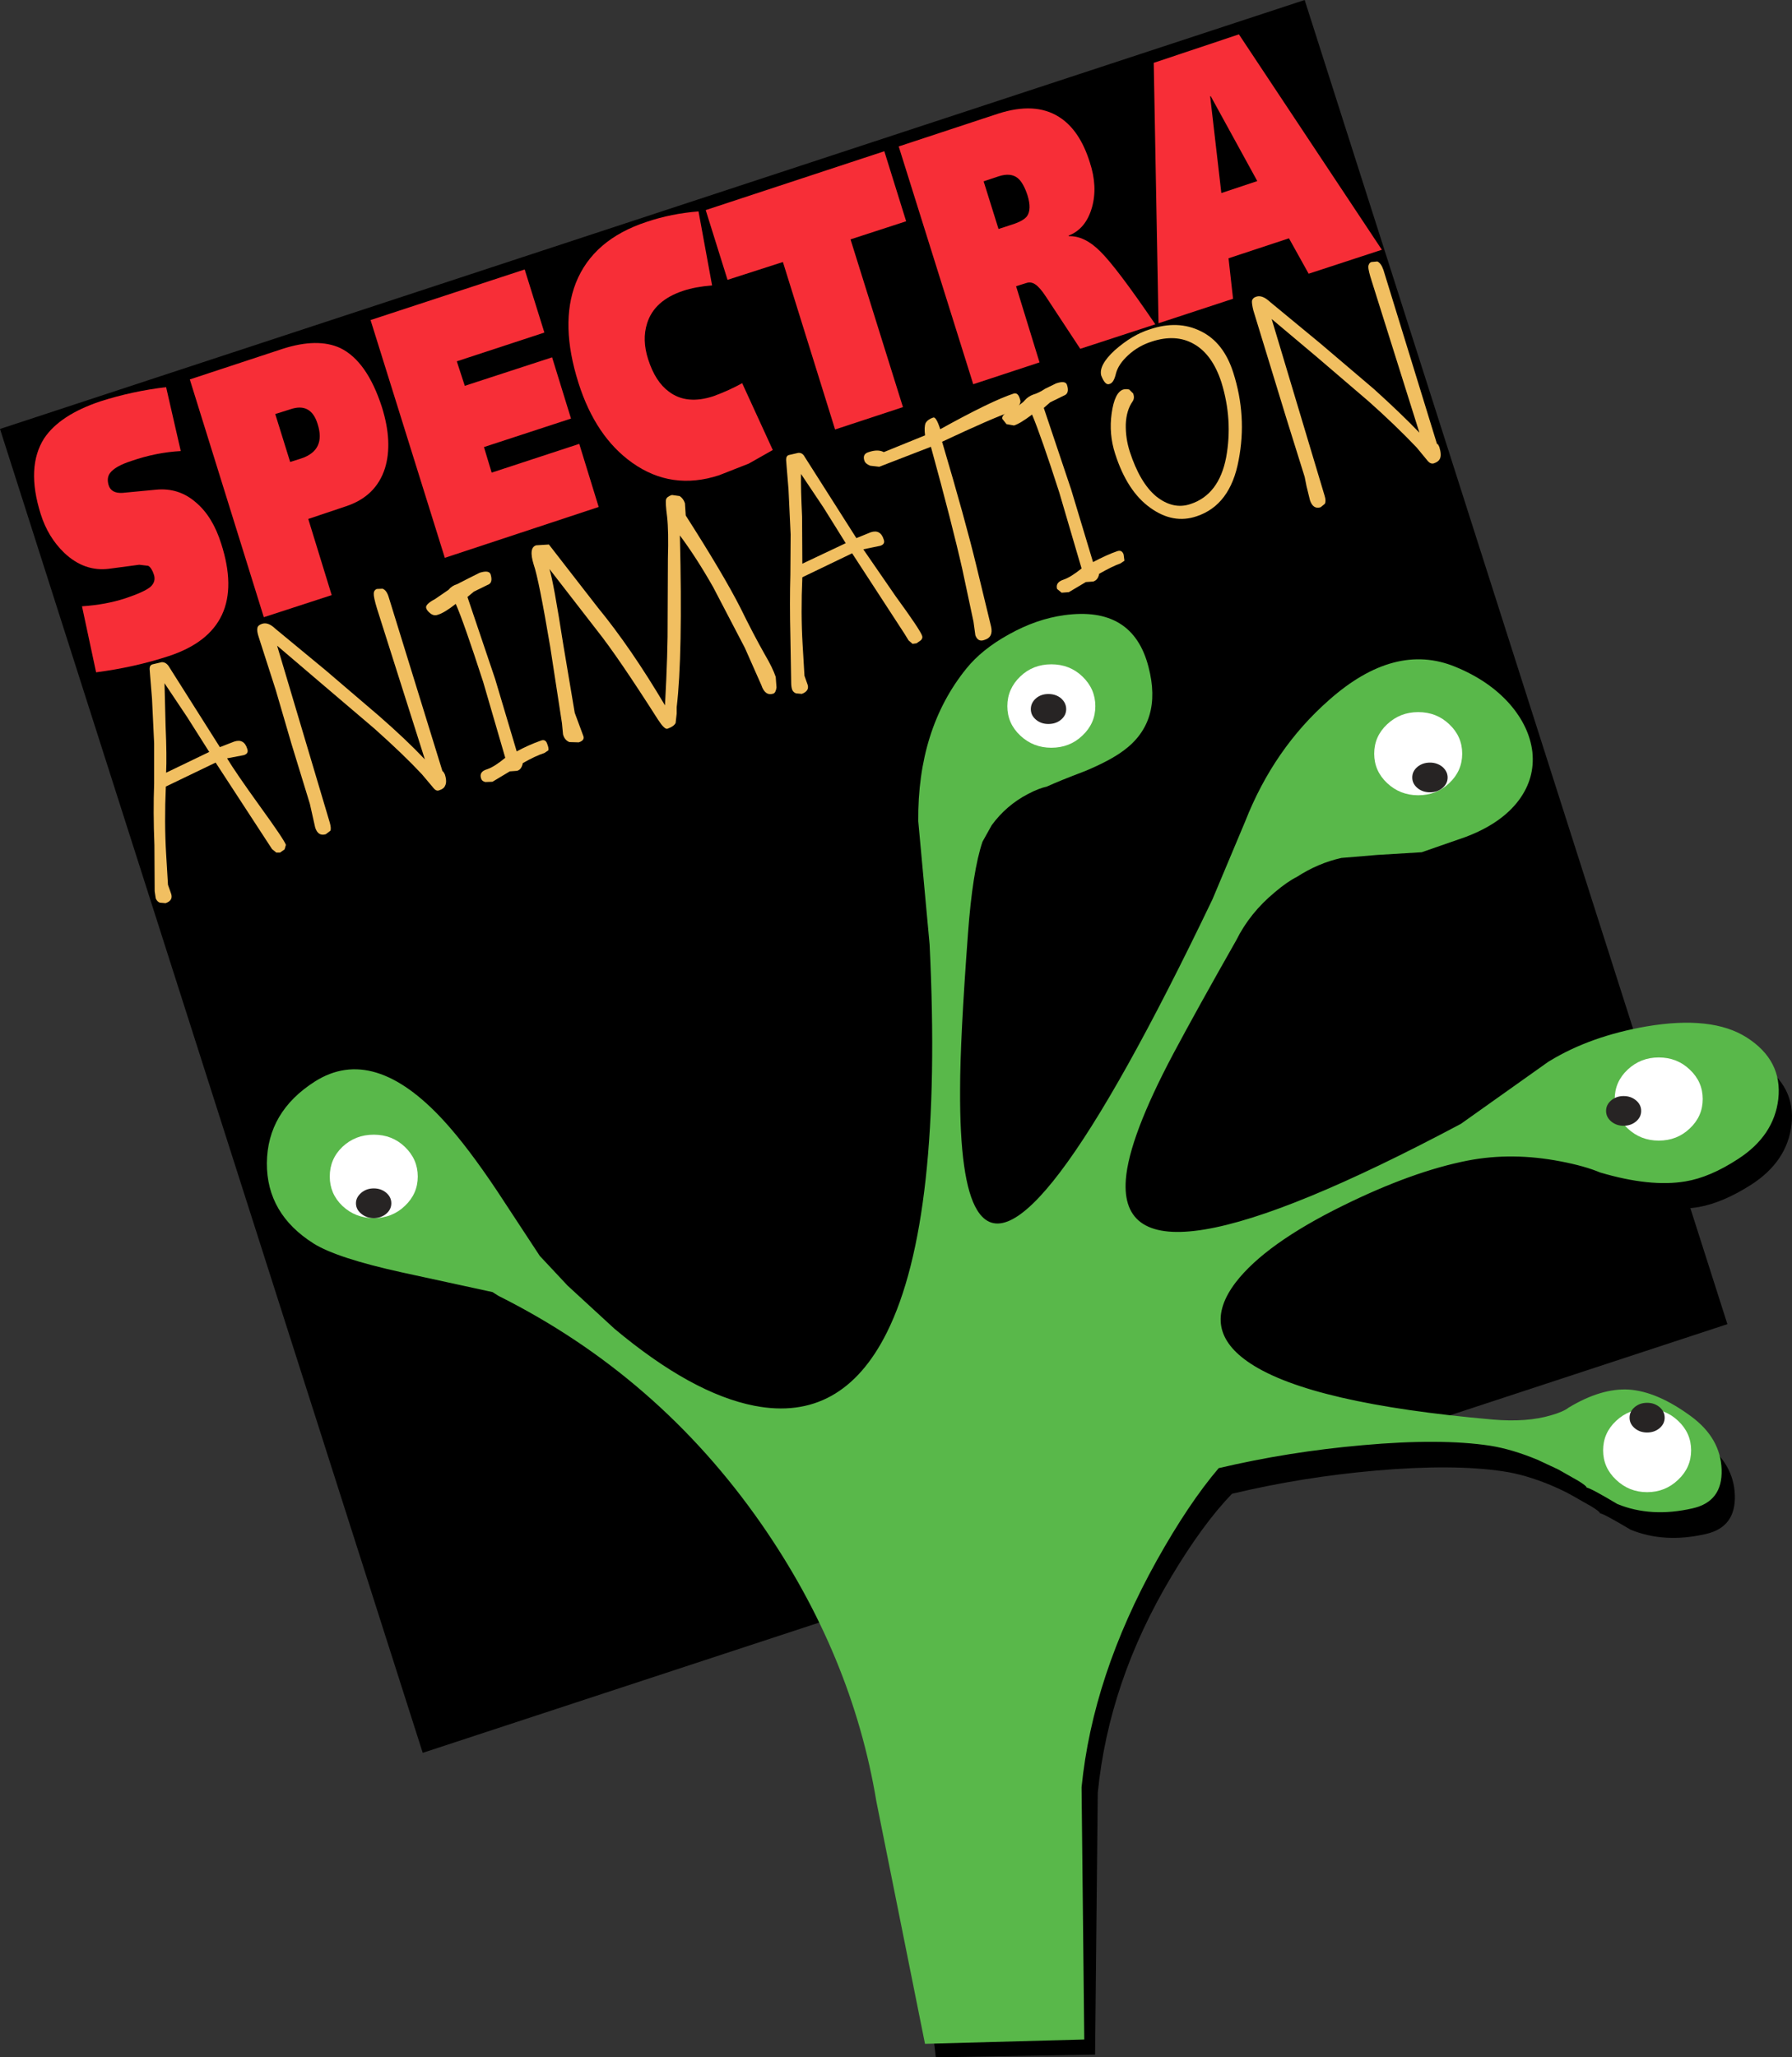
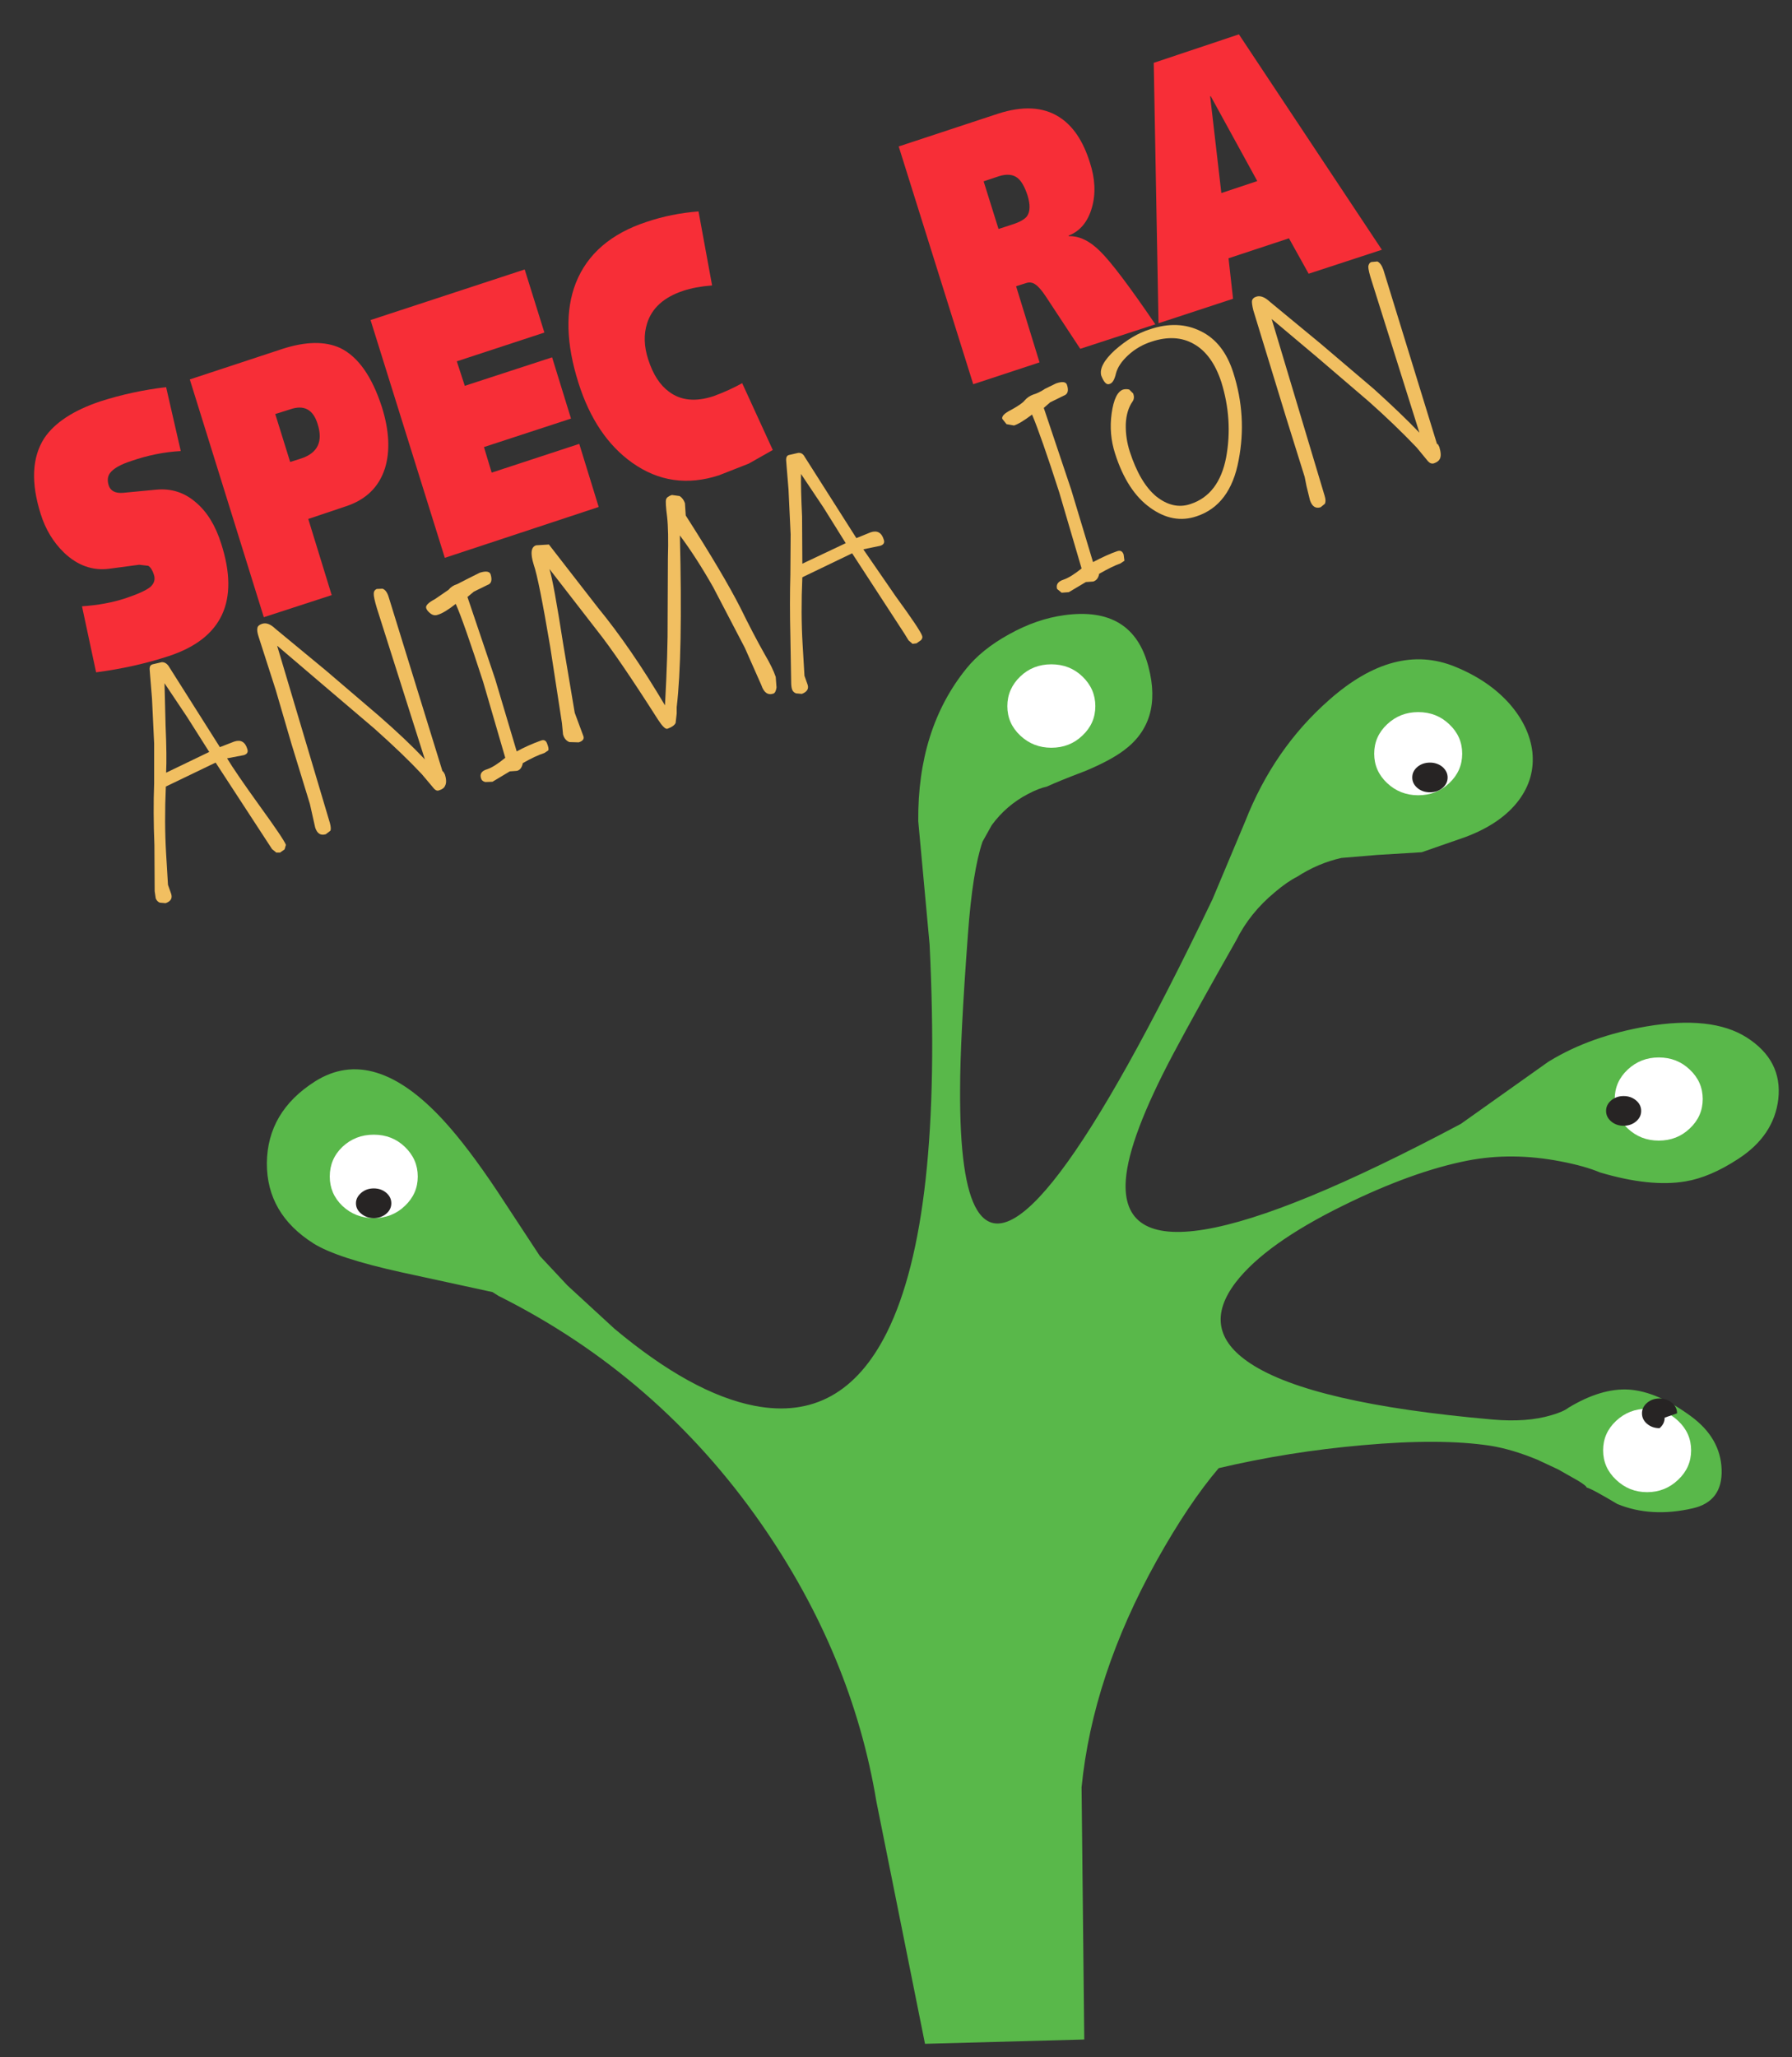
<svg xmlns="http://www.w3.org/2000/svg" version="1.1" width="1011.424" height="1160.888" viewBox="0,0,1011.424,1160.888">
  <rect x="0" y="0" width="1011.424" height="1160.888" fill="#333333" stroke="none" />
  <g transform="translate(265.712,400.444)">
    <g data-paper-data="{&quot;isPaintingLayer&quot;:true}" fill-rule="evenodd" stroke="none" stroke-width="1" stroke-linecap="butt" stroke-linejoin="miter" stroke-miterlimit="10" stroke-dasharray="" stroke-dashoffset="0" style="mix-blend-mode: normal">
-       <path d="M709.247,346.739l-736.365,241.899l-238.594,-747.033l736.365,-242.05l238.594,747.183" fill="#000000" />
      <path d="M-204.411,-126.692c1.002,3.205 3.656,4.658 7.963,4.357l18.931,-1.803c8.514,-0.801 15.976,1.603 22.387,7.212c6.31,5.309 11.068,13.072 14.274,23.288c10.417,32.353 0.551,53.488 -29.599,63.405c-12.821,4.207 -26.494,7.262 -41.018,9.165l-7.963,-37.261c9.015,-0.601 17.178,-2.103 24.49,-4.507c6.911,-2.304 11.569,-4.407 13.973,-6.31c2.304,-2.003 3.005,-4.357 2.103,-7.062c-0.801,-2.504 -1.853,-4.157 -3.155,-4.958l-5.108,-0.601l-16.978,2.254c-9.315,1.202 -17.779,-1.803 -25.392,-9.015c-6.11,-5.91 -10.517,-13.172 -13.222,-21.786c-5.609,-17.729 -4.958,-32.003 1.953,-42.821c5.91,-8.815 16.527,-15.776 31.853,-20.884c11.92,-3.806 24.24,-6.461 36.961,-7.963l8.264,36.059c-9.215,0.501 -18.48,2.354 -27.796,5.559c-6.21,2.003 -10.267,4.307 -12.17,6.911c-1.302,1.803 -1.553,4.057 -0.751,6.761" fill="#f72e37" />
      <path d="M-101.942,-139.764l6.16,-1.953c9.416,-3.105 12.521,-9.616 9.315,-19.532c-2.504,-8.113 -7.613,-10.868 -15.325,-8.264l-8.564,2.704l8.414,27.045M-48.453,-136.158c-3.406,10.617 -10.818,17.779 -22.237,21.485l-21.035,7.062l13.222,42.971l-38.313,12.471l-41.769,-134.171l52.437,-17.279c13.122,-4.207 23.94,-4.357 32.454,-0.451c10.117,4.908 17.98,16.077 23.589,33.505c4.107,13.222 4.658,24.691 1.653,34.407" fill="#f72e37" />
      <path d="M61.228,-149.981l10.968,35.609l-86.843,28.697l-41.919,-134.171l86.994,-28.547l11.118,35.609l-49.432,16.227l4.507,13.823l49.281,-16.077l10.668,34.557l-49.131,16.077l4.357,14.424l49.432,-16.227" fill="#f72e37" />
      <path d="M100.142,-197.609c2.704,8.414 6.611,14.474 11.719,18.18c6.611,5.008 14.975,5.86 25.091,2.554c6.01,-2.204 11.419,-4.658 16.227,-7.362l17.279,37.712l-13.522,7.663l-16.828,6.611c-17.829,5.81 -34.156,3.456 -48.981,-7.062c-13.823,-9.816 -23.94,-24.841 -30.35,-45.074c-7.012,-22.137 -7.512,-40.918 -1.502,-56.343c6.511,-16.427 19.883,-27.946 40.116,-34.557c9.215,-3.105 18.931,-5.058 29.148,-5.86l7.663,41.769c-6.31,0.501 -11.719,1.502 -16.227,3.005c-10.918,3.606 -17.729,9.716 -20.434,18.33c-2.003,6.21 -1.803,13.022 0.601,20.434" fill="#f72e37" />
-       <path d="M245.732,-275.588l-31.402,10.217l29.599,94.656l-38.313,12.621l-29.449,-94.506l-31.252,10.067l-12.32,-39.365l100.816,-33.205l12.32,39.515" fill="#f72e37" />
      <path d="M350.605,-283.401c-2.304,8.113 -6.711,13.422 -13.222,15.926l0.15,0.301c5.91,-0.2 11.819,2.654 17.729,8.564c6.21,6.11 16.577,19.833 31.101,41.168l-42.37,13.823l-19.382,-29.449c-2.304,-3.506 -4.307,-5.81 -6.01,-6.911c-1.603,-1.102 -3.305,-1.352 -5.108,-0.751l-5.709,1.803l13.222,42.971l-37.412,12.32l-42.069,-134.171l56.042,-18.48c13.923,-4.507 25.392,-3.906 34.407,1.803c7.813,4.908 13.622,13.472 17.429,25.692c3.005,9.115 3.406,17.579 1.202,25.392M289.455,-298.125l8.414,26.894l7.813,-2.554c4.107,-1.302 6.861,-2.855 8.264,-4.658c1.803,-2.604 1.903,-6.511 0.301,-11.719c-1.603,-4.908 -3.506,-8.214 -5.709,-9.916c-2.604,-2.003 -6.11,-2.304 -10.517,-0.901l-8.564,2.855" fill="#f72e37" />
      <path d="M472.907,-245.989l-11.118,-19.983l-34.106,11.269l2.554,22.838l-42.069,13.823l-2.704,-146.943l48.079,-16.077l80.683,121.551l-41.318,13.522M423.626,-291.514l20.284,-6.761l-26.293,-47.929l-0.301,0.15l6.31,54.54" fill="#f72e37" />
      <path d="M-126.131,22.204c0.601,1.703 -0.05,2.855 -1.953,3.456l-9.466,1.803c3.205,5.309 9.315,14.223 18.33,26.744c9.215,12.721 14.173,20.083 14.875,22.086l-0.751,2.554l-2.554,1.803h-2.103l-2.404,-1.953l-31.853,-48.831l-28.096,13.522c-0.601,13.522 -0.551,26.143 0.15,37.863l1.052,17.579l1.803,5.108c0.801,2.504 -0.25,4.257 -3.155,5.259l-3.305,-0.301c-1.002,-0.401 -1.753,-1.202 -2.254,-2.404l-0.601,-4.057l-0.15,-25.993c-0.501,-12.621 -0.551,-24.19 -0.15,-34.707v-22.687l-1.202,-25.242l-1.052,-12.921l-0.301,-3.906c0,-1.402 0.551,-2.254 1.653,-2.554l5.108,-1.202c1.502,-0.1 2.805,0.601 3.906,2.103l28.998,45.826l8.113,-3.155c3.706,-1.202 6.16,0.2 7.362,4.207M-172.258,8.982c0.501,11.519 0.601,20.384 0.301,26.594l24.34,-11.719l-12.471,-19.682l-12.771,-19.082l0.601,23.889" fill="#f1bf61" />
      <path d="M-17.803,45.492c-1.102,0.501 -2.204,0.05 -3.305,-1.352l-6.461,-7.663c-6.911,-7.412 -15.876,-16.026 -26.894,-25.843l-29.298,-24.941l-25.542,-21.786l29.749,99.915c0.601,2.204 0.701,3.706 0.301,4.507l-2.554,1.953c-2.905,0.901 -4.908,-0.351 -6.01,-3.756l-3.005,-13.372l-10.367,-33.806l-8.865,-30.35l-9.616,-29.899c-0.801,-2.404 -1.052,-4.157 -0.751,-5.259c0.2,-1.002 1.052,-1.753 2.554,-2.254c2.304,-0.801 4.808,0.1 7.512,2.704l28.547,23.589l30.05,25.692c10.217,8.915 18.831,17.078 25.843,24.49l-27.045,-85.191c-1.302,-4.307 -1.903,-7.112 -1.803,-8.414c0,-1.202 0.551,-2.053 1.653,-2.554l3.305,-0.15c1.502,0.501 2.654,2.053 3.456,4.658l30.35,98.262l0.451,0.301l0.901,1.502c0.901,2.805 0.952,4.958 0.15,6.461c-0.501,1.202 -1.603,2.053 -3.305,2.554" fill="#f1bf61" />
      <path d="M-1.876,-63.588l15.626,46.276l12.17,40.867c4.407,-2.404 9.015,-4.457 13.823,-6.16c1.703,-0.601 2.855,0.1 3.456,2.103c0.601,1.502 0.801,2.654 0.601,3.456l-2.254,1.502c-3.406,1.102 -7.462,3.005 -12.17,5.709c-0.501,2.504 -1.603,3.957 -3.305,4.357l-4.057,0.301l-9.766,5.86l-4.057,0.15c-1.302,-0.301 -2.103,-1.002 -2.404,-2.103c-0.801,-2.504 0.351,-4.207 3.456,-5.108c2.704,-0.901 6.11,-3.055 10.217,-6.461l-12.471,-42.821c-7.412,-22.838 -12.571,-37.512 -15.476,-44.023c-4.307,3.406 -7.713,5.459 -10.217,6.16c-1.402,0.501 -2.755,0.25 -4.057,-0.751c-1.302,-1.002 -2.103,-2.003 -2.404,-3.005c-0.501,-1.402 1.152,-3.105 4.958,-5.108l7.663,-5.259c1.202,-1.502 2.805,-2.554 4.808,-3.155l6.761,-3.456l6.01,-3.005c3.506,-1.102 5.559,-0.801 6.16,0.901c1.002,3.305 0.401,5.309 -1.803,6.01l-7.663,3.756l-3.606,3.005" fill="#f1bf61" />
      <path d="M121.327,-109.564c14.223,22.237 24.49,39.565 30.801,51.986c4.908,10.017 9.516,18.831 13.823,26.444c2.905,4.908 4.958,9.115 6.16,12.621l0.451,6.01c-0.301,2.003 -0.901,3.155 -1.803,3.456c-3.105,1.002 -5.359,-0.601 -6.761,-4.808l-9.315,-21.035l-17.88,-34.257c-6.31,-11.118 -12.571,-20.834 -18.781,-29.148c1.102,45.375 0.501,77.678 -1.803,96.91v3.606l-0.601,5.259c-0.601,1.302 -2.154,2.404 -4.658,3.305c-1.102,0.301 -2.855,-1.402 -5.259,-5.108c-15.125,-23.739 -26.594,-40.517 -34.407,-50.333l-26.894,-34.707c1.502,4.608 4.107,18.831 7.813,42.67l6.461,38.463l4.958,13.372c0.401,1.502 -0.501,2.604 -2.704,3.305l-5.259,-0.15c-1.803,-0.701 -3.005,-2.154 -3.606,-4.357l-0.601,-6.31l-6.611,-42.971c-4.307,-25.542 -7.412,-41.018 -9.315,-46.427c-2.003,-6.411 -1.553,-10.067 1.352,-10.968l7.212,-0.451l11.419,14.724l16.227,20.884c12.421,15.125 25.041,33.505 37.863,55.141c1.102,-19.933 1.603,-36.26 1.502,-48.981l0.15,-33.956c0.301,-10.217 0.15,-18.03 -0.451,-23.439c-0.701,-5.409 -0.901,-8.664 -0.601,-9.766c0.301,-1.102 1.402,-1.953 3.305,-2.554l4.357,0.601c1.402,0.901 2.404,2.254 3.005,4.057l0.451,6.911" fill="#f1bf61" />
      <path d="M188.488,-142.619l29.148,45.826l8.113,-3.305c3.706,-1.202 6.16,0.2 7.362,4.207c0.601,1.703 -0.1,2.855 -2.103,3.456l-4.357,0.901l-5.108,1.052l18.33,26.594c9.215,12.621 14.173,20.033 14.875,22.237c0.301,0.801 0.1,1.603 -0.601,2.404l-2.554,1.803l-2.254,0.301l-2.254,-1.953l-2.404,-3.906l-29.449,-45.225l-28.096,13.522c-0.601,13.522 -0.551,26.143 0.15,37.863l1.052,17.729l1.803,5.108c0.701,2.304 -0.401,4.007 -3.305,5.108l-3.305,-0.301c-1.202,-0.501 -1.953,-1.302 -2.254,-2.404c-0.301,-1.002 -0.451,-2.354 -0.451,-4.057l-0.451,-25.993c-0.301,-12.421 -0.301,-23.99 0,-34.707l0.15,-22.537l-1.202,-25.392l-1.052,-12.771l-0.301,-3.906c0,-1.502 0.501,-2.404 1.502,-2.704l5.259,-1.202c1.603,-0.2 2.855,0.551 3.756,2.254M211.626,-93.938l-12.471,-19.983l-12.771,-19.082c-0.1,5.609 0.1,13.622 0.601,24.04l0.15,26.594l24.49,-11.569" fill="#f1bf61" />
-       <path d="M264.964,-158.244c19.132,-10.617 32.954,-17.329 41.468,-20.133c1.703,-0.501 2.905,0.651 3.606,3.456c0.501,1.202 0.05,2.554 -1.352,4.057c-1.302,1.502 -2.654,2.454 -4.057,2.855c-6.511,2.204 -19.382,7.813 -38.614,16.828c8.815,29.749 15.275,53.138 19.382,70.166l8.264,34.106c0.901,4.007 -0.301,6.511 -3.606,7.512c-2.504,1.002 -4.257,0.15 -5.259,-2.554l-1.052,-7.663l-6.31,-29.599c-3.806,-16.928 -9.716,-39.966 -17.729,-69.114l-29.148,11.269l-5.108,-0.601c-1.803,-0.701 -2.905,-1.653 -3.305,-2.855c-0.801,-2.504 0,-4.107 2.404,-4.808c3.506,-1.202 6.361,-1.202 8.564,0l23.288,-9.466c-0.401,-3.105 -0.301,-5.409 0.301,-6.911c0.801,-1.402 2.254,-2.454 4.357,-3.155c1.102,-0.301 2.404,1.903 3.906,6.611" fill="#f1bf61" />
      <path d="M327.017,-173.419l-3.606,3.155l15.476,46.126l12.32,40.867c5.309,-2.805 9.866,-4.858 13.673,-6.16c1.803,-0.601 3.005,0.05 3.606,1.953l0.451,3.456l-2.254,1.502c-2.905,1.002 -6.911,2.955 -12.02,5.86c-0.401,2.304 -1.502,3.756 -3.305,4.357l-4.207,0.301l-9.616,5.709l-4.057,0.301l-2.554,-2.103c-0.701,-2.504 0.501,-4.257 3.606,-5.259c2.704,-0.901 6.11,-3.005 10.217,-6.31l-12.621,-42.971c-6.811,-21.135 -11.92,-35.759 -15.325,-43.872c-4.507,3.406 -7.913,5.459 -10.217,6.16l-4.207,-0.751l-2.404,-3.005c-0.401,-1.502 1.302,-3.205 5.108,-5.108c4.007,-2.204 6.511,-3.957 7.512,-5.259c1.302,-1.502 2.905,-2.604 4.808,-3.305c2.103,-0.601 4.357,-1.703 6.761,-3.305l6.16,-3.005c3.506,-1.202 5.559,-0.952 6.16,0.751c1.102,3.305 0.501,5.359 -1.803,6.16l-7.663,3.756" fill="#f1bf61" />
      <path d="M383.209,-214.587c10.617,-3.606 20.233,-3.255 28.848,1.052c8.614,4.207 14.724,12.02 18.33,23.439c5.209,16.327 6.21,32.754 3.005,49.281c-3.105,16.928 -11.018,27.495 -23.739,31.702c-8.815,3.005 -17.529,1.402 -26.143,-4.808c-8.714,-6.21 -15.325,-16.377 -19.833,-30.5c-2.404,-7.412 -3.055,-15.025 -1.953,-22.838c1.102,-7.813 3.255,-12.27 6.461,-13.372c1.202,-0.301 2.354,-0.301 3.456,0l2.254,2.254c0.601,1.703 0.501,3.155 -0.301,4.357c-2.404,3.406 -3.706,7.763 -3.906,13.072c-0.1,5.209 0.651,10.317 2.254,15.325c3.806,11.719 8.764,20.133 14.875,25.242c6.411,5.108 12.871,6.561 19.382,4.357c10.718,-3.506 17.429,-12.27 20.133,-26.293c2.604,-14.123 1.703,-28.297 -2.704,-42.52c-3.406,-10.417 -8.564,-17.579 -15.476,-21.485c-6.811,-3.906 -14.774,-4.357 -23.889,-1.352c-5.008,1.603 -9.416,4.157 -13.222,7.663c-3.706,3.406 -6.01,6.861 -6.911,10.367c-0.801,3.506 -2.003,5.459 -3.606,5.86c-1.603,0.701 -3.155,-0.851 -4.658,-4.658c-1.102,-3.906 1.452,-8.714 7.663,-14.424c6.611,-5.81 13.172,-9.716 19.682,-11.719" fill="#f1bf61" />
      <path d="M506.563,-250.046c0.2,-1.402 0.801,-2.254 1.803,-2.554l3.305,-0.301c1.402,0.601 2.554,2.204 3.456,4.808l30.2,98.112l0.601,0.301l0.751,1.502c0.901,3.005 1.002,5.209 0.301,6.611c-0.501,1.102 -1.603,1.953 -3.305,2.554c-1.202,0.401 -2.354,0 -3.456,-1.202l-6.31,-7.663c-8.113,-8.514 -17.128,-17.178 -27.045,-25.993l-29.298,-25.091l-25.542,-21.485l29.899,99.765c0.601,1.903 0.651,3.406 0.15,4.507l-2.404,1.953c-2.805,0.901 -4.808,-0.401 -6.01,-3.906l-1.953,-7.963l-1.052,-5.259l-10.517,-33.656l-18.48,-60.4c-0.601,-2.504 -0.851,-4.257 -0.751,-5.259c0.301,-1.202 1.152,-2.003 2.554,-2.404c2.204,-0.701 4.758,0.301 7.663,3.005l28.397,23.439l30.2,25.692c10.317,9.315 18.881,17.529 25.692,24.641l-26.894,-85.491c-1.302,-4.007 -1.953,-6.761 -1.953,-8.264" fill="#f1bf61" />
-       <path d="M491.92,8.844c24.683,-21.737 48.4,-27.933 71.153,-18.588c12.697,5.18 22.956,12.189 30.777,21.026c7.415,8.532 11.681,17.572 12.798,27.12c2.336,21.635 -10.31,37.583 -37.938,47.842l-24.378,8.532l-25.292,1.676l-20.112,1.524c-8.735,2.031 -17.115,5.587 -25.14,10.665c-3.657,1.93 -7.821,4.825 -12.494,8.685c-9.446,7.923 -16.709,17.014 -21.788,27.273c-14.728,25.901 -26.562,47.232 -35.5,63.992c-16.658,31.387 -25.597,55.053 -26.816,71.001c-3.657,48.045 59.37,37.583 189.081,-31.387l49.365,-35.043l0.762,-0.457c15.236,-9.446 33.469,-15.947 54.698,-19.502c24.479,-4.165 43.321,-2.082 56.526,6.247c13.509,8.634 19.452,20.213 17.826,34.738c-1.625,13.814 -9.192,25.089 -22.702,33.824c-10.665,6.806 -20.569,11.021 -29.711,12.646c-13.205,2.235 -29.253,0.559 -48.146,-5.028c-5.79,-2.438 -13.205,-4.571 -22.245,-6.399c-18.283,-3.555 -35.754,-3.707 -52.412,-0.457c-20.823,4.165 -44.185,12.595 -70.086,25.292c-29.457,14.525 -49.772,29.05 -60.945,43.575c-13.713,17.776 -11.021,33.012 8.075,45.709c22.956,15.135 68.614,25.648 136.973,31.539c12.9,1.117 23.921,0.356 33.062,-2.285c4.571,-1.32 7.821,-2.743 9.751,-4.266c12.291,-7.415 23.616,-10.818 33.977,-10.208c10.767,0.711 22.55,5.79 35.348,15.236c10.97,8.126 16.658,18.08 17.064,29.863c0.406,12.087 -5.079,19.401 -16.455,21.94c-15.541,3.555 -29.66,2.743 -42.357,-2.438c-10.056,-5.993 -15.846,-9.091 -17.369,-9.294c0,-0.609 -1.574,-1.879 -4.723,-3.809l-11.275,-6.399c-3.047,-1.727 -6.958,-3.606 -11.732,-5.637c-9.548,-3.961 -18.436,-6.552 -26.663,-7.77c-18.69,-2.844 -42.712,-2.996 -72.067,-0.457c-27.831,2.438 -54.901,6.806 -81.209,13.103c-10.97,11.376 -22.346,26.917 -34.129,46.623c-23.565,39.411 -37.43,80.091 -41.595,122.042l-1.524,147.791l-89.893,1.524l-15.084,-129.812c-10.869,-36.567 -27.984,-75.876 -51.346,-117.928c-46.724,-84.002 -101.371,-139.513 -163.941,-166.531l-3.2,-2.285l-55.764,-11.579c-27.628,-5.688 -45.759,-11.224 -54.393,-16.607c-17.674,-11.173 -26.46,-26.359 -26.359,-45.556c0.203,-19.198 9.243,-34.485 27.12,-45.861c22.143,-14.017 46.42,-6.602 72.829,22.245c8.939,9.751 18.994,23.007 30.168,39.766l23.921,36.262l15.693,16.912l26.511,24.378c29.152,24.276 55.46,38.7 78.923,43.271c32.91,6.399 57.847,-7.364 74.81,-41.29c21.127,-42.56 29.152,-115.592 24.073,-219.096l-6.399,-69.325c-0.305,-34.637 8.735,-63.332 27.12,-86.084c5.993,-7.313 14.017,-13.763 24.073,-19.35c10.462,-5.79 20.874,-9.396 31.234,-10.818c25.8,-3.657 41.646,6.044 47.537,29.101c5.383,20.721 0.66,36.516 -14.17,47.384c-5.079,3.758 -12.24,7.567 -21.483,11.427c-10.157,3.86 -17.42,6.806 -21.788,8.837c-2.946,0.609 -6.45,1.981 -10.513,4.114c-8.228,4.266 -15.084,10.107 -20.569,17.522l-5.18,9.294c-3.758,11.072 -6.501,28.492 -8.228,52.26c-2.946,39.512 -4.419,68.715 -4.419,87.608c-0.203,34.637 2.996,57.339 9.599,68.106c18.182,29.964 62.468,-28.492 132.859,-175.368l18.436,-44.033c10.767,-27.425 26.562,-50.279 47.384,-68.563" fill="#000000" />
      <path d="M484.454,-5.478c24.683,-21.838 48.4,-28.085 71.153,-18.741c12.697,5.18 22.956,12.189 30.777,21.026c7.415,8.532 11.681,17.572 12.798,27.12c1.016,9.853 -1.524,18.893 -7.618,27.12c-6.602,8.837 -16.709,15.795 -30.32,20.874l-24.53,8.532l-25.14,1.524l-20.112,1.676c-8.735,1.93 -17.115,5.485 -25.14,10.665c-3.657,1.828 -7.821,4.723 -12.494,8.685c-9.446,7.821 -16.709,16.861 -21.788,27.12c-14.728,25.901 -26.562,47.232 -35.5,63.992c-16.658,31.387 -25.597,55.053 -26.816,71.001c-3.657,48.045 59.37,37.583 189.081,-31.387l49.365,-35.043l0.762,-0.457c15.338,-9.345 33.57,-15.846 54.698,-19.502c24.581,-4.165 43.423,-2.082 56.526,6.247c13.509,8.634 19.452,20.213 17.826,34.738c-1.625,13.814 -9.192,25.089 -22.702,33.824c-10.564,6.907 -20.467,11.122 -29.711,12.646c-13.205,2.235 -29.253,0.559 -48.146,-5.028c-5.79,-2.438 -13.205,-4.52 -22.245,-6.247c-18.283,-3.555 -35.805,-3.707 -52.565,-0.457c-20.721,4.063 -44.083,12.494 -70.086,25.292c-29.355,14.424 -49.619,28.898 -60.792,43.423c-13.611,17.877 -10.869,33.113 8.228,45.709c22.854,15.135 68.461,25.698 136.821,31.691c12.9,1.117 23.921,0.305 33.062,-2.438c4.571,-1.32 7.821,-2.743 9.751,-4.266c12.291,-7.415 23.616,-10.818 33.977,-10.208c10.767,0.711 22.55,5.79 35.348,15.236c10.97,8.126 16.658,18.08 17.064,29.863c0.406,12.087 -5.079,19.401 -16.455,21.94c-15.541,3.555 -29.66,2.743 -42.357,-2.438c-10.056,-5.993 -15.846,-9.091 -17.369,-9.294c0,-0.609 -1.574,-1.879 -4.723,-3.809l-11.275,-6.399l-11.732,-5.485c-9.548,-3.961 -18.436,-6.602 -26.663,-7.923c-18.69,-2.844 -42.712,-2.946 -72.067,-0.305c-27.831,2.438 -54.901,6.755 -81.209,12.951c-11.275,13.205 -22.956,30.625 -35.043,52.26c-24.073,43.271 -38.192,85.881 -42.357,127.831l1.524,142.306l-89.893,2.438l-27.425,-136.668c-9.142,-55.256 -30.777,-107.466 -64.906,-156.628c-38.801,-55.764 -88.268,-98.68 -148.4,-128.746l-3.352,-2.133l-51.193,-11.122c-24.479,-5.383 -41.087,-10.818 -49.822,-16.303c-17.674,-11.173 -26.46,-26.308 -26.359,-45.404c0.203,-19.299 9.243,-34.637 27.12,-46.013c22.143,-14.017 46.42,-6.602 72.829,22.245c8.939,9.751 18.994,23.007 30.168,39.766l23.921,36.414l15.693,16.76l26.511,24.378c29.152,24.378 55.46,38.852 78.923,43.423c32.91,6.399 57.847,-7.415 74.81,-41.442c21.127,-42.458 29.152,-115.439 24.073,-218.944l-6.399,-69.477c-0.305,-34.637 8.735,-63.332 27.12,-86.084c5.891,-7.313 13.916,-13.763 24.073,-19.35c10.361,-5.79 20.772,-9.396 31.234,-10.818c25.8,-3.555 41.646,6.196 47.537,29.253c5.383,20.62 0.66,36.364 -14.17,47.232c-5.079,3.758 -12.24,7.567 -21.483,11.427c-10.157,3.86 -17.42,6.806 -21.788,8.837c-2.946,0.609 -6.45,1.981 -10.513,4.114c-8.228,4.266 -15.084,10.157 -20.569,17.674l-5.18,9.294c-3.758,11.072 -6.501,28.492 -8.228,52.26c-2.946,39.512 -4.419,68.664 -4.419,87.456c-0.203,34.637 2.996,57.339 9.599,68.106c18.182,29.964 62.468,-28.492 132.859,-175.368l18.436,-43.88c10.767,-27.425 26.562,-50.279 47.384,-68.563" fill="#59b84a" />
      <path d="M-37.232,246.68c4.876,4.672 7.313,10.259 7.313,16.76c0,6.501 -2.438,12.037 -7.313,16.607c-4.774,4.571 -10.615,6.856 -17.522,6.856c-6.907,0 -12.798,-2.285 -17.674,-6.856c-4.774,-4.571 -7.161,-10.107 -7.161,-16.607c0,-6.602 2.387,-12.189 7.161,-16.76c4.876,-4.571 10.767,-6.856 17.674,-6.856c6.907,0 12.748,2.285 17.522,6.856" fill="#ffffff" />
      <path d="M-44.85,278.524c0,2.336 -0.965,4.317 -2.895,5.942c-1.93,1.625 -4.266,2.438 -7.009,2.438c-2.743,0 -5.079,-0.813 -7.009,-2.438c-2.031,-1.625 -3.047,-3.606 -3.047,-5.942c0,-2.235 1.016,-4.215 3.047,-5.942c1.93,-1.625 4.266,-2.438 7.009,-2.438c2.743,0 5.079,0.813 7.009,2.438c1.93,1.625 2.895,3.606 2.895,5.942" fill="#272424" />
      <path d="M352.509,-1.974c0,6.501 -2.438,12.037 -7.313,16.607c-4.774,4.571 -10.615,6.856 -17.522,6.856c-6.806,0 -12.646,-2.285 -17.522,-6.856c-4.876,-4.571 -7.313,-10.107 -7.313,-16.607c0,-6.501 2.438,-12.087 7.313,-16.76c4.774,-4.571 10.615,-6.856 17.522,-6.856c6.907,0 12.748,2.285 17.522,6.856c4.876,4.672 7.313,10.259 7.313,16.76" fill="#ffffff" />
-       <path d="M336.054,-0.298c0,2.336 -0.965,4.317 -2.895,5.942c-1.93,1.625 -4.317,2.438 -7.161,2.438c-2.743,0 -5.079,-0.813 -7.009,-2.438c-1.93,-1.625 -2.895,-3.606 -2.895,-5.942c0,-2.336 0.965,-4.368 2.895,-6.095c1.93,-1.625 4.266,-2.438 7.009,-2.438c2.844,0 5.231,0.813 7.161,2.438c1.93,1.727 2.895,3.758 2.895,6.095" fill="#272424" />
      <path d="M552.255,8.234c4.876,4.571 7.313,10.107 7.313,16.607c0,6.501 -2.438,12.037 -7.313,16.607c-4.774,4.571 -10.615,6.856 -17.522,6.856c-6.806,0 -12.646,-2.285 -17.522,-6.856c-4.876,-4.571 -7.313,-10.107 -7.313,-16.607c0,-6.501 2.438,-12.037 7.313,-16.607c4.876,-4.571 10.716,-6.856 17.522,-6.856c6.907,0 12.748,2.285 17.522,6.856" fill="#ffffff" />
      <path d="M551.341,38.25c0,2.336 -0.965,4.317 -2.895,5.942c-1.93,1.625 -4.266,2.438 -7.009,2.438c-2.844,0 -5.231,-0.813 -7.161,-2.438c-1.93,-1.625 -2.895,-3.606 -2.895,-5.942c0,-2.336 0.965,-4.317 2.895,-5.942c1.93,-1.625 4.317,-2.438 7.161,-2.438c2.641,0 4.977,0.813 7.009,2.438c1.93,1.727 2.895,3.707 2.895,5.942" fill="#272424" />
      <path d="M695.323,219.712c0,6.501 -2.438,12.037 -7.313,16.607c-4.774,4.571 -10.615,6.856 -17.522,6.856c-6.806,0 -12.646,-2.285 -17.522,-6.856c-4.876,-4.571 -7.313,-10.107 -7.313,-16.607c0,-6.501 2.438,-12.037 7.313,-16.607c4.876,-4.571 10.716,-6.856 17.522,-6.856c6.907,0 12.748,2.285 17.522,6.856c4.876,4.571 7.313,10.107 7.313,16.607" fill="#ffffff" />
      <path d="M660.584,226.416c0,2.336 -0.965,4.317 -2.895,5.942c-1.93,1.625 -4.266,2.438 -7.009,2.438c-2.743,0 -5.079,-0.813 -7.009,-2.438c-1.93,-1.625 -2.895,-3.606 -2.895,-5.942c0,-2.336 0.965,-4.317 2.895,-5.942c1.93,-1.625 4.266,-2.438 7.009,-2.438c2.743,0 5.079,0.813 7.009,2.438c1.93,1.625 2.895,3.606 2.895,5.942" fill="#272424" />
      <path d="M688.771,417.935c0,6.501 -2.438,12.037 -7.313,16.607c-4.876,4.672 -10.716,7.009 -17.522,7.009c-6.806,0 -12.646,-2.336 -17.522,-7.009c-4.876,-4.571 -7.313,-10.107 -7.313,-16.607c0,-6.501 2.438,-12.037 7.313,-16.607c4.876,-4.571 10.716,-6.856 17.522,-6.856c6.907,0 12.748,2.285 17.522,6.856c4.876,4.571 7.313,10.107 7.313,16.607" fill="#ffffff" />
-       <path d="M673.84,399.499c0,2.336 -0.965,4.317 -2.895,5.942c-1.93,1.625 -4.266,2.438 -7.009,2.438c-2.743,0 -5.079,-0.813 -7.009,-2.438c-1.93,-1.625 -2.895,-3.606 -2.895,-5.942c0,-2.336 0.965,-4.317 2.895,-5.942c1.93,-1.625 4.266,-2.438 7.009,-2.438c2.743,0 5.079,0.813 7.009,2.438c1.93,1.625 2.895,3.606 2.895,5.942" fill="#272424" />
+       <path d="M673.84,399.499c0,2.336 -0.965,4.317 -2.895,5.942c-2.743,0 -5.079,-0.813 -7.009,-2.438c-1.93,-1.625 -2.895,-3.606 -2.895,-5.942c0,-2.336 0.965,-4.317 2.895,-5.942c1.93,-1.625 4.266,-2.438 7.009,-2.438c2.743,0 5.079,0.813 7.009,2.438c1.93,1.625 2.895,3.606 2.895,5.942" fill="#272424" />
    </g>
  </g>
</svg>